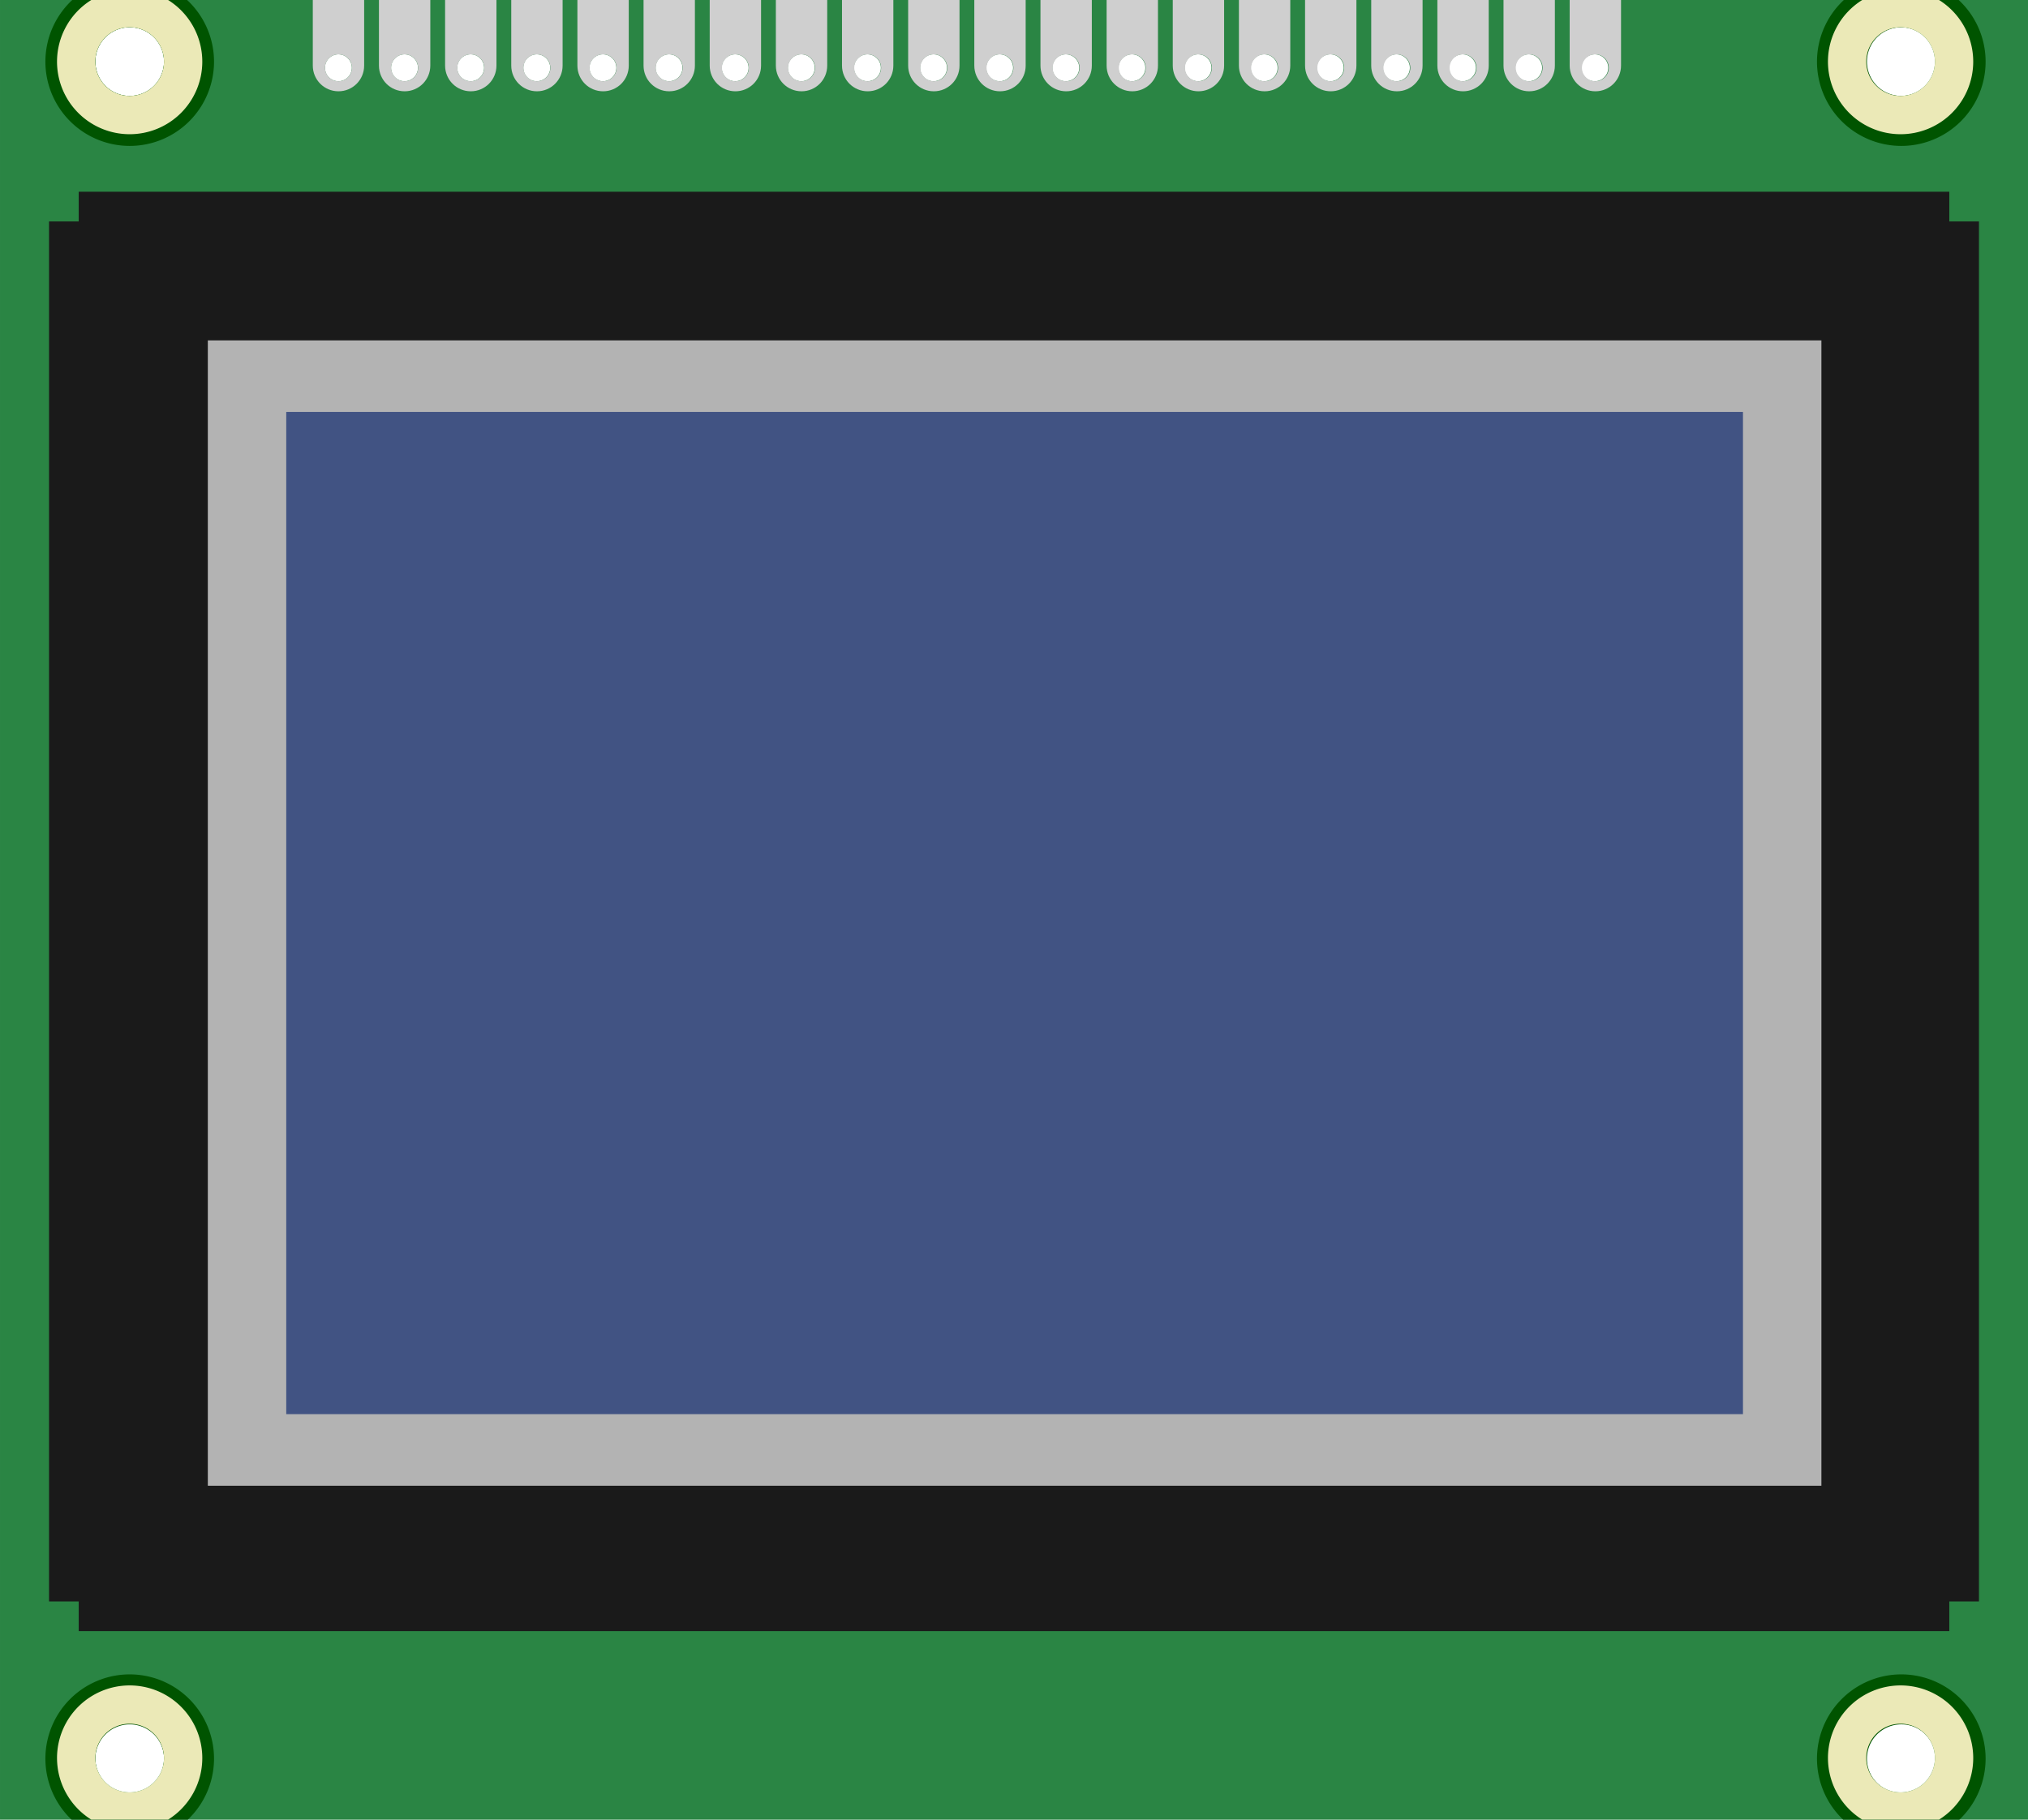
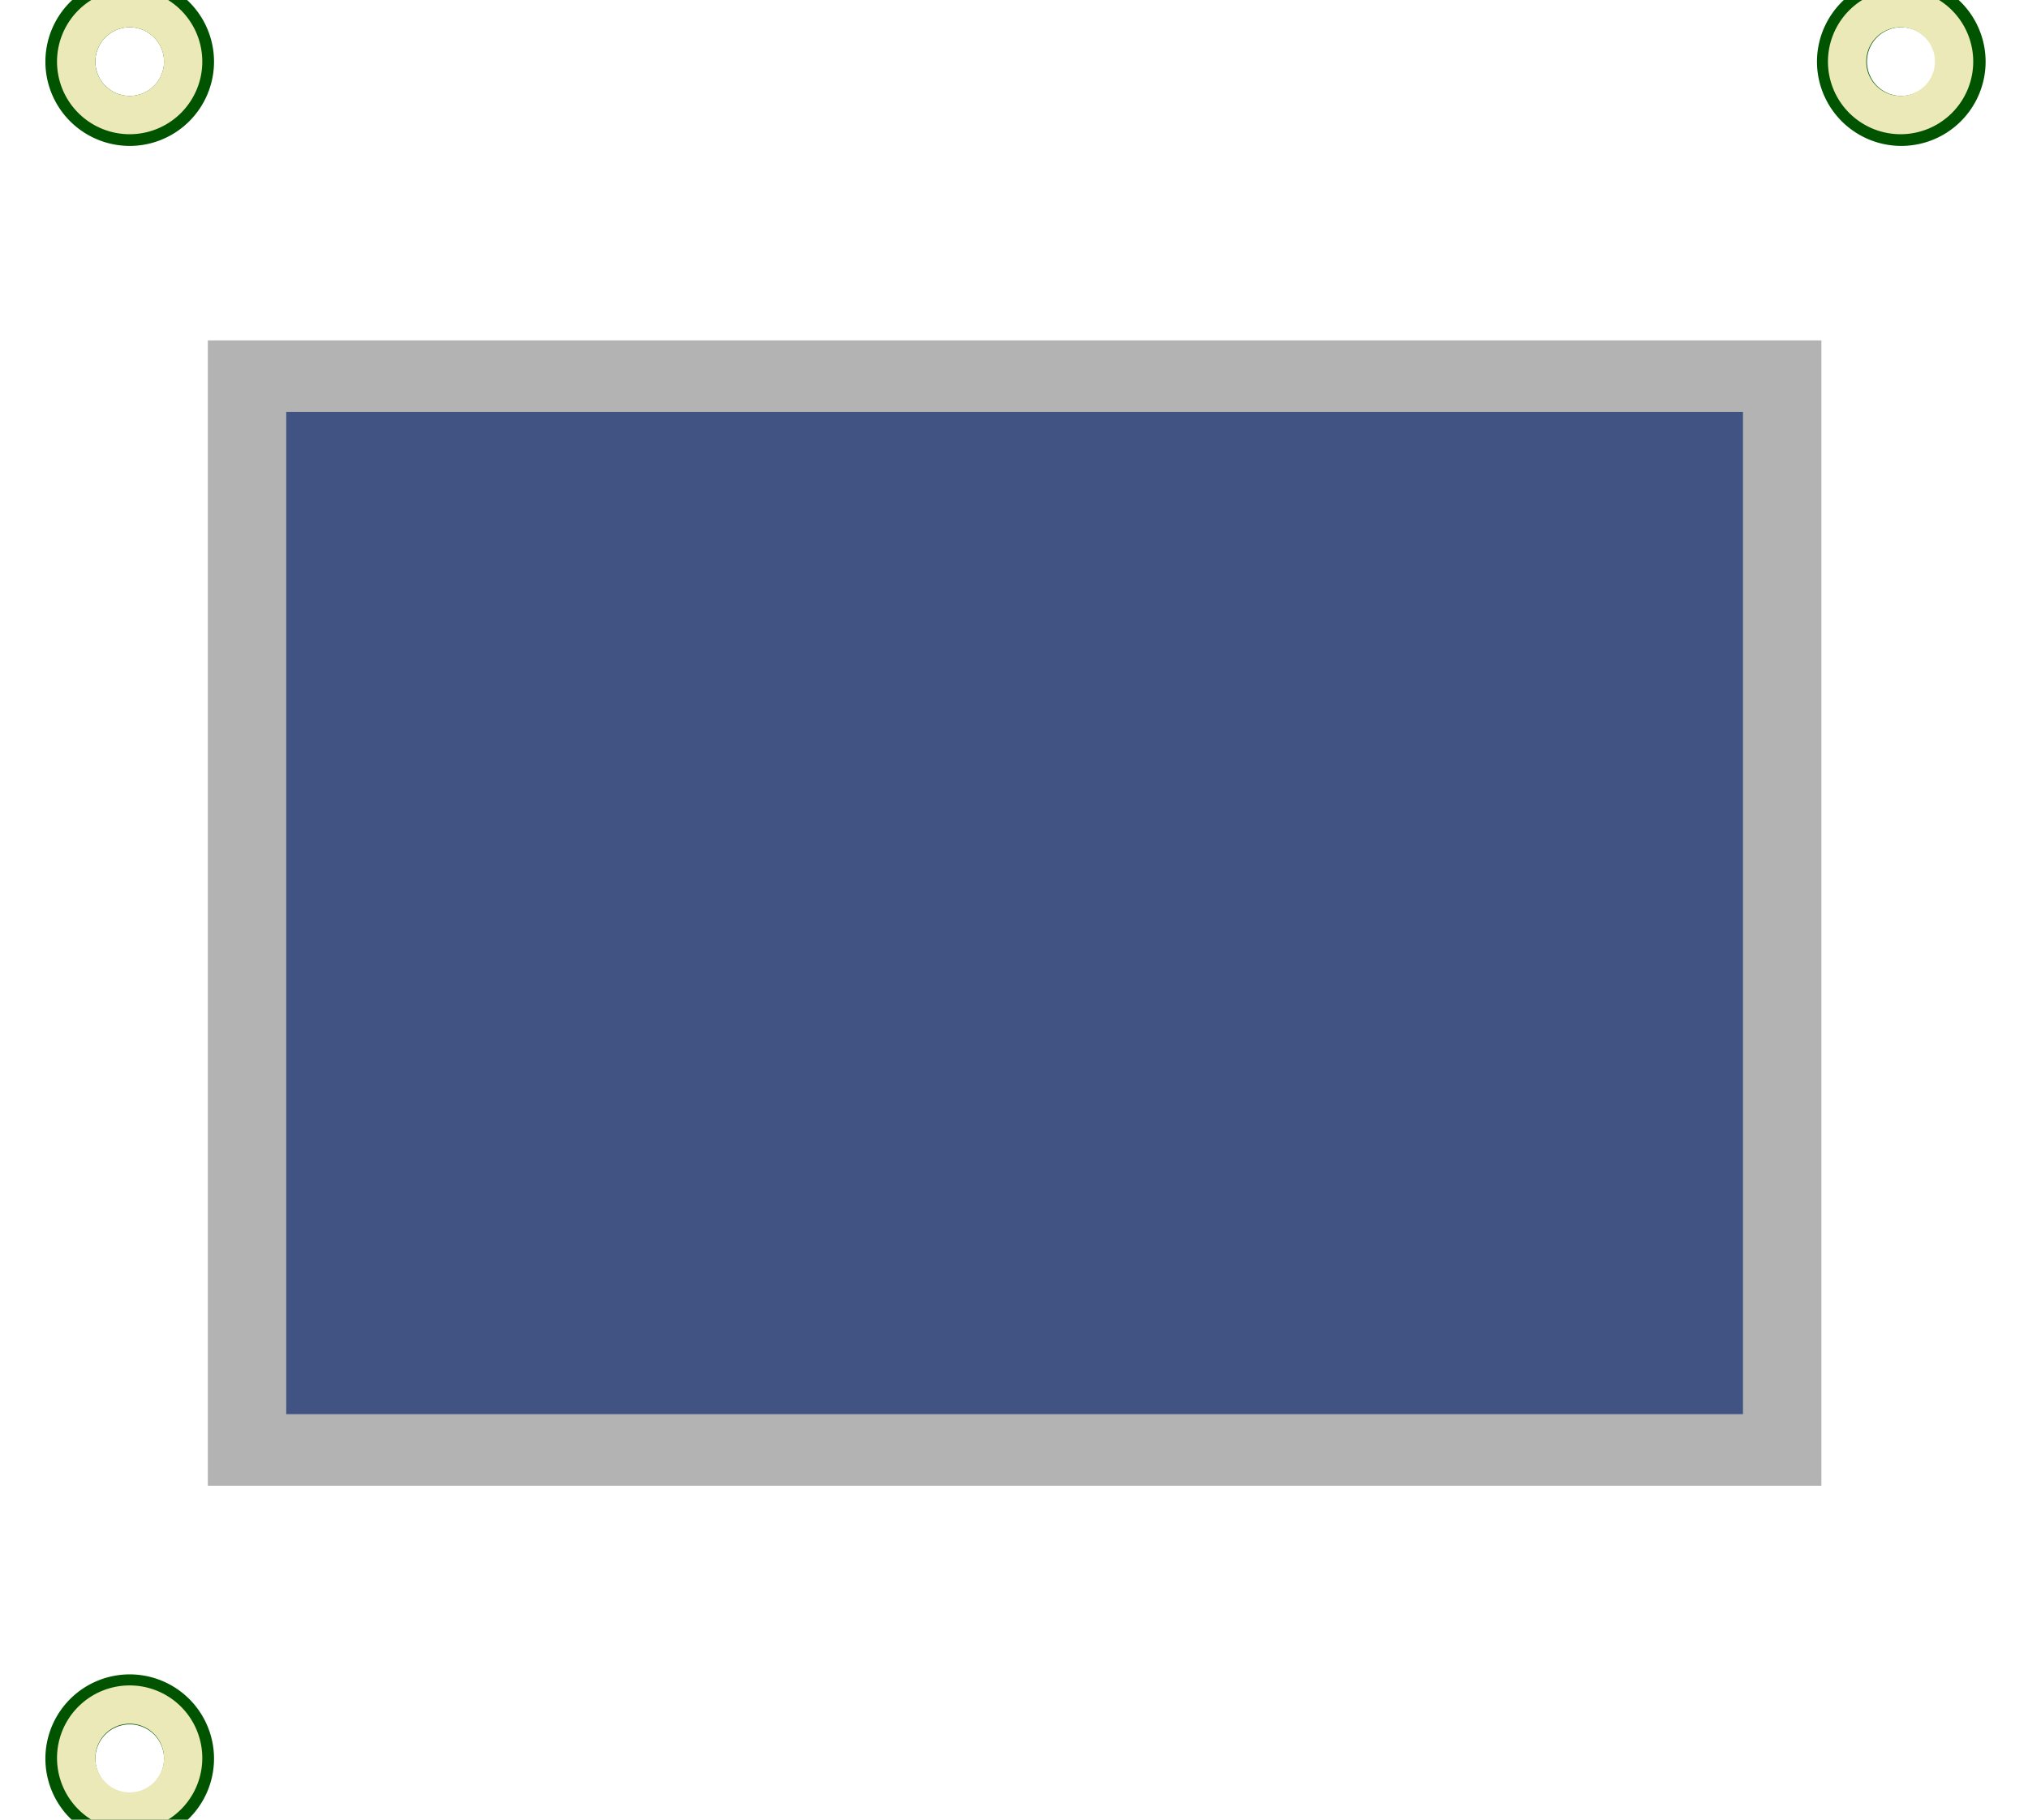
<svg xmlns="http://www.w3.org/2000/svg" xmlns:ns1="http://www.inkscape.org/namespaces/inkscape" xmlns:ns2="http://sodipodi.sourceforge.net/DTD/sodipodi-0.dtd" width="78mm" height="70mm" viewBox="0 0 210 297" version="1.1" id="svg8" ns1:version="0.92.2 (5c3e80d, 2017-08-06)" ns2:docname="wdg0151.svg">
  <defs id="defs2">
    <ns1:path-effect effect="interpolate" id="path-effect4698" is_visible="true" trajectory="M 49.191,9.855 H 231.824" equidistant_spacing="true" steps="20" />
    <ns1:path-effect effect="interpolate" id="path-effect4587" is_visible="true" trajectory="M -5.257,11.06 H 199.773" equidistant_spacing="true" steps="20" />
    <ns1:path-effect effect="interpolate" id="path-effect4579" is_visible="true" trajectory="M 49.185,6.567 H 231.825" equidistant_spacing="true" steps="20" />
  </defs>
  <ns2:namedview id="base" pagecolor="#ffffff" bordercolor="#666666" borderopacity="1.0" ns1:pageopacity="0.0" ns1:pageshadow="2" ns1:zoom="1.4142136" ns1:cx="354.75479" ns1:cy="159.09176" ns1:document-units="mm" ns1:current-layer="layer1" showgrid="false" ns1:window-width="1859" ns1:window-height="954" ns1:window-x="2232" ns1:window-y="30" ns1:window-maximized="0" />
  <g ns1:label="Camada 1" ns1:groupmode="layer" id="layer1">
-     <path style="opacity:1;fill:#2a8544;fill-opacity:1;stroke:none;stroke-width:1.289;stroke-miterlimit:4;stroke-dasharray:none;stroke-opacity:1" d="M -60.471,6.095118e-8 V 296.999 H 270.471 V 6.095118e-8 Z M -39.313,4.449 a 5.602,5.602 0 0 1 5.602,5.602 5.602,5.602 0 0 1 -5.602,5.602 5.602,5.602 0 0 1 -5.602,-5.602 5.602,5.602 0 0 1 5.602,-5.602 z m 288.994,0 a 5.602,5.602 0 0 1 5.602,5.602 5.602,5.602 0 0 1 -5.602,5.602 5.602,5.602 0 0 1 -5.602,-5.602 5.602,5.602 0 0 1 5.602,-5.602 z m -254.931,4.422 c 1.211,2.4e-4 2.192,0.982 2.193,2.193 -2.43e-4,1.211 -0.982,2.192 -2.193,2.193 -1.211,-2.4e-4 -2.192,-0.982 -2.193,-2.193 2.43e-4,-1.211 0.982,-2.192 2.193,-2.193 z m 10.79,0 c 1.211,2.4e-4 2.192,0.982 2.193,2.193 -2.43e-4,1.211 -0.982,2.192 -2.193,2.193 -1.211,-2.4e-4 -2.192,-0.982 -2.193,-2.193 2.43e-4,-1.211 0.982,-2.192 2.193,-2.193 z m 10.792,0 c 1.211,2.4e-4 2.192,0.982 2.193,2.193 -2.44e-4,1.211 -0.982,2.192 -2.193,2.193 -1.211,-2.4e-4 -2.192,-0.982 -2.193,-2.193 2.44e-4,-1.211 0.982,-2.192 2.193,-2.193 z m 10.79,0 c 1.211,2.4e-4 2.192,0.982 2.193,2.193 -2.44e-4,1.211 -0.982,2.192 -2.193,2.193 -1.211,-2.4e-4 -2.192,-0.982 -2.193,-2.193 2.43e-4,-1.211 0.982,-2.192 2.193,-2.193 z m 10.792,0 c 1.211,2.4e-4 2.192,0.982 2.193,2.193 -2.42e-4,1.211 -0.982,2.192 -2.193,2.193 -1.211,-2.4e-4 -2.192,-0.982 -2.193,-2.193 2.43e-4,-1.211 0.982,-2.192 2.193,-2.193 z m 10.79,0 c 1.211,2.4e-4 2.192,0.982 2.193,2.193 -2.44e-4,1.211 -0.982,2.192 -2.193,2.193 -1.211,-2.4e-4 -2.192,-0.982 -2.193,-2.193 2.43e-4,-1.211 0.982,-2.192 2.193,-2.193 z m 10.792,0 c 1.211,2.4e-4 2.192,0.982 2.193,2.193 -2.47e-4,1.211 -0.982,2.192 -2.193,2.193 -1.211,-2.4e-4 -2.192,-0.982 -2.193,-2.193 2.36e-4,-1.211 0.982,-2.192 2.193,-2.193 z m 10.79,0 c 1.211,2.4e-4 2.192,0.982 2.193,2.193 -2.47e-4,1.211 -0.982,2.192 -2.193,2.193 -1.211,-2.4e-4 -2.192,-0.982 -2.193,-2.193 2.47e-4,-1.211 0.982,-2.192 2.193,-2.193 z m 10.792,0 c 1.211,2.4e-4 2.192,0.982 2.193,2.193 -2.36e-4,1.211 -0.982,2.192 -2.193,2.193 -1.211,-2.4e-4 -2.192,-0.982 -2.193,-2.193 2.47e-4,-1.211 0.982,-2.192 2.193,-2.193 z m 10.79,0 c 1.211,2.4e-4 2.192,0.982 2.193,2.193 -2.47e-4,1.211 -0.982,2.192 -2.193,2.193 -1.211,-2.4e-4 -2.192,-0.982 -2.193,-2.193 2.36e-4,-1.211 0.982,-2.192 2.193,-2.193 z m 10.792,0 c 1.211,2.4e-4 2.192,0.982 2.193,2.193 -2.5e-4,1.211 -0.982,2.192 -2.193,2.193 -1.211,-2.4e-4 -2.192,-0.982 -2.193,-2.193 2.4e-4,-1.211 0.982,-2.192 2.193,-2.193 z m 10.79,0 c 1.211,2.4e-4 2.192,0.982 2.193,2.193 -2.4e-4,1.211 -0.982,2.192 -2.193,2.193 -1.211,-2.4e-4 -2.192,-0.982 -2.193,-2.193 2.5e-4,-1.211 0.982,-2.192 2.193,-2.193 z m 10.792,0 c 1.211,2.4e-4 2.192,0.982 2.193,2.193 -2.4e-4,1.211 -0.982,2.192 -2.193,2.193 -1.211,-2.4e-4 -2.192,-0.982 -2.193,-2.193 2.3e-4,-1.211 0.982,-2.192 2.193,-2.193 z m 10.79,0 c 1.211,2.4e-4 2.192,0.982 2.193,2.193 -2.5e-4,1.211 -0.982,2.192 -2.193,2.193 -1.211,-2.4e-4 -2.192,-0.982 -2.193,-2.193 2.4e-4,-1.211 0.982,-2.192 2.193,-2.193 z m 10.792,0 c 1.211,2.4e-4 2.192,0.982 2.193,2.193 -2.4e-4,1.211 -0.982,2.192 -2.193,2.193 -1.211,-2.4e-4 -2.192,-0.982 -2.193,-2.193 2.5e-4,-1.211 0.982,-2.192 2.193,-2.193 z m 10.79,0 c 1.211,2.4e-4 2.192,0.982 2.193,2.193 -2.3e-4,1.211 -0.982,2.192 -2.193,2.193 -1.211,-2.4e-4 -2.192,-0.982 -2.193,-2.193 2.3e-4,-1.211 0.982,-2.192 2.193,-2.193 z m 10.792,0 c 1.211,2.4e-4 2.192,0.982 2.193,2.193 -2.5e-4,1.211 -0.982,2.192 -2.193,2.193 -1.211,-2.4e-4 -2.192,-0.982 -2.193,-2.193 2.4e-4,-1.211 0.982,-2.192 2.193,-2.193 z m 10.79,0 c 1.211,2.4e-4 2.192,0.982 2.193,2.193 -2.5e-4,1.211 -0.982,2.192 -2.193,2.193 -1.211,-2.4e-4 -2.192,-0.982 -2.193,-2.193 2.4e-4,-1.211 0.982,-2.192 2.193,-2.193 z m 10.792,0 c 1.211,2.4e-4 2.192,0.982 2.193,2.193 -2.4e-4,1.211 -0.982,2.192 -2.193,2.193 -1.211,-2.4e-4 -2.192,-0.982 -2.193,-2.193 2.5e-4,-1.211 0.982,-2.192 2.193,-2.193 z m 10.79,0 c 1.211,2.4e-4 2.192,0.982 2.193,2.193 -2.3e-4,1.211 -0.982,2.192 -2.193,2.193 -1.211,-2.4e-4 -2.192,-0.982 -2.193,-2.193 2.4e-4,-1.211 0.982,-2.192 2.193,-2.193 z M -39.313,281.342 a 5.602,5.602 0 0 1 5.602,5.602 5.602,5.602 0 0 1 -5.602,5.602 5.602,5.602 0 0 1 -5.602,-5.602 5.602,5.602 0 0 1 5.602,-5.602 z m 288.994,0 a 5.602,5.602 0 0 1 5.602,5.602 5.602,5.602 0 0 1 -5.602,5.602 5.602,5.602 0 0 1 -5.602,-5.602 5.602,5.602 0 0 1 5.602,-5.602 z" id="rect4504" ns1:connector-curvature="0" />
    <path style="opacity:1;fill:#005400;fill-opacity:1;stroke:none;stroke-width:22.794;stroke-miterlimit:4;stroke-dasharray:none;stroke-opacity:1" d="M 10.498 0 A 12.253 12.253 0 0 0 6.596 8.953 A 12.253 12.253 0 0 0 18.848 21.207 A 12.253 12.253 0 0 0 31.1 8.953 A 12.253 12.253 0 0 0 27.189 0 L 10.498 0 z M 18.848 3.963 A 4.99 4.99 0 0 1 23.838 8.953 A 4.99 4.99 0 0 1 18.848 13.943 A 4.99 4.99 0 0 1 13.857 8.953 A 4.99 4.99 0 0 1 18.848 3.963 z " transform="matrix(1.123,0,0,1.123,-60.471,0)" id="rect4610" />
-     <path style="opacity:1;fill:#1a1a1a;fill-opacity:1;stroke:none;stroke-width:31.431;stroke-miterlimit:4;stroke-dasharray:none;stroke-opacity:1" d="M 11.438 27.867 L 11.438 32.18 L 7.125 32.18 L 7.125 232.754 L 11.438 232.754 L 11.438 237.066 L 283.26 237.066 L 283.26 232.754 L 287.57 232.754 L 287.57 32.18 L 283.26 32.18 L 283.26 27.867 L 11.438 27.867 z " transform="matrix(1.123,0,0,1.123,-60.471,0)" id="rect4591" />
    <rect y="55.554" x="-26.557" height="186.944" width="263.314" id="rect4553" style="opacity:1;fill:#b3b3b3;fill-opacity:1;stroke:none;stroke-width:28.791;stroke-miterlimit:4;stroke-dasharray:none;stroke-opacity:1" />
    <rect style="opacity:1;fill:#415383;fill-opacity:1;stroke:none;stroke-width:25.589;stroke-miterlimit:4;stroke-dasharray:none;stroke-opacity:1" id="rect4551" width="237.718" height="163.573" x="-13.76" y="67.239" />
-     <path style="opacity:1;fill:#cfcfcf;fill-opacity:1;stroke:none;stroke-width:27.446;stroke-miterlimit:4;stroke-dasharray:none;stroke-opacity:1" d="M 45.453 -0.133 L 45.453 9.535 C 45.453 11.602 47.118 13.268 49.186 13.268 C 51.253 13.268 52.916 11.602 52.916 9.535 L 52.916 -0.133 L 45.453 -0.133 z M 55.066 -0.133 L 55.066 9.535 C 55.066 11.602 56.732 13.268 58.799 13.268 C 60.866 13.268 62.529 11.602 62.529 9.535 L 62.529 -0.133 L 55.066 -0.133 z M 64.678 -0.133 L 64.678 9.535 C 64.678 11.602 66.343 13.268 68.41 13.268 C 70.477 13.268 72.141 11.602 72.141 9.535 L 72.141 -0.133 L 64.678 -0.133 z M 74.291 -0.133 L 74.291 9.535 C 74.291 11.602 75.956 13.268 78.023 13.268 C 80.091 13.268 81.754 11.602 81.754 9.535 L 81.754 -0.133 L 74.291 -0.133 z M 83.904 -0.133 L 83.904 9.535 C 83.904 11.602 85.57 13.268 87.637 13.268 C 89.704 13.268 91.367 11.602 91.367 9.535 L 91.367 -0.133 L 83.904 -0.133 z M 93.516 -0.133 L 93.516 9.535 C 93.516 11.602 95.181 13.268 97.248 13.268 C 99.315 13.268 100.979 11.602 100.979 9.535 L 100.979 -0.133 L 93.516 -0.133 z M 103.129 -0.133 L 103.129 9.535 C 103.129 11.602 104.794 13.268 106.861 13.268 C 108.929 13.268 110.592 11.602 110.592 9.535 L 110.592 -0.133 L 103.129 -0.133 z M 112.742 -0.133 L 112.742 9.535 C 112.742 11.602 114.407 13.268 116.475 13.268 C 118.542 13.268 120.205 11.602 120.205 9.535 L 120.205 -0.133 L 112.742 -0.133 z M 122.354 -0.133 L 122.354 9.535 C 122.354 11.602 124.019 13.268 126.086 13.268 C 128.153 13.268 129.816 11.602 129.816 9.535 L 129.816 -0.133 L 122.354 -0.133 z M 131.967 -0.133 L 131.967 9.535 C 131.967 11.602 133.632 13.268 135.699 13.268 C 137.766 13.268 139.43 11.602 139.43 9.535 L 139.43 -0.133 L 131.967 -0.133 z M 141.58 -0.133 L 141.58 9.535 C 141.58 11.602 143.245 13.268 145.312 13.268 C 147.38 13.268 149.043 11.602 149.043 9.535 L 149.043 -0.133 L 141.58 -0.133 z M 151.193 -0.133 L 151.193 9.535 C 151.193 11.602 152.859 13.268 154.926 13.268 C 156.993 13.268 158.656 11.602 158.656 9.535 L 158.656 -0.133 L 151.193 -0.133 z M 160.805 -0.133 L 160.805 9.535 C 160.805 11.602 162.47 13.268 164.537 13.268 C 166.604 13.268 168.268 11.602 168.268 9.535 L 168.268 -0.133 L 160.805 -0.133 z M 170.418 -0.133 L 170.418 9.535 C 170.418 11.602 172.083 13.268 174.15 13.268 C 176.218 13.268 177.881 11.602 177.881 9.535 L 177.881 -0.133 L 170.418 -0.133 z M 180.031 -0.133 L 180.031 9.535 C 180.031 11.602 181.696 13.268 183.764 13.268 C 185.831 13.268 187.494 11.602 187.494 9.535 L 187.494 -0.133 L 180.031 -0.133 z M 189.643 -0.133 L 189.643 9.535 C 189.643 11.602 191.308 13.268 193.375 13.268 C 195.442 13.268 197.105 11.602 197.105 9.535 L 197.105 -0.133 L 189.643 -0.133 z M 199.256 -0.133 L 199.256 9.535 C 199.256 11.602 200.921 13.268 202.988 13.268 C 205.055 13.268 206.719 11.602 206.719 9.535 L 206.719 -0.133 L 199.256 -0.133 z M 208.869 -0.133 L 208.869 9.535 C 208.869 11.602 210.534 13.268 212.602 13.268 C 214.669 13.268 216.332 11.602 216.332 9.535 L 216.332 -0.133 L 208.869 -0.133 z M 218.48 -0.133 L 218.48 9.535 C 218.48 11.602 220.146 13.268 222.213 13.268 C 224.28 13.268 225.943 11.602 225.943 9.535 L 225.943 -0.133 L 218.48 -0.133 z M 228.094 -0.133 L 228.094 9.535 C 228.094 11.602 229.759 13.268 231.826 13.268 C 233.893 13.268 235.557 11.602 235.557 9.535 L 235.557 -0.133 L 228.094 -0.133 z M 49.184 7.902 C 50.261 7.902 51.134 8.775 51.135 9.852 C 51.135 10.929 50.261 11.803 49.184 11.803 C 48.107 11.802 47.234 10.929 47.234 9.852 C 47.235 8.775 48.107 7.903 49.184 7.902 z M 58.797 7.902 C 59.874 7.902 60.747 8.775 60.748 9.852 C 60.748 10.929 59.875 11.803 58.797 11.803 C 57.72 11.802 56.847 10.929 56.848 9.852 C 56.848 8.775 57.721 7.903 58.797 7.902 z M 68.408 7.902 C 69.485 7.902 70.359 8.775 70.359 9.852 C 70.36 10.929 69.486 11.803 68.408 11.803 C 67.331 11.802 66.459 10.929 66.459 9.852 C 66.46 8.775 67.332 7.903 68.408 7.902 z M 78.021 7.902 C 79.098 7.902 79.972 8.775 79.973 9.852 C 79.973 10.929 79.099 11.803 78.021 11.803 C 76.944 11.802 76.072 10.929 76.072 9.852 C 76.073 8.775 76.945 7.903 78.021 7.902 z M 87.635 7.902 C 88.712 7.902 89.585 8.775 89.586 9.852 C 89.586 10.929 88.712 11.803 87.635 11.803 C 86.558 11.802 85.685 10.929 85.686 9.852 C 85.686 8.775 86.558 7.903 87.635 7.902 z M 97.248 7.902 C 98.325 7.902 99.197 8.775 99.197 9.852 C 99.198 10.929 98.326 11.803 97.248 11.803 C 96.171 11.802 95.297 10.929 95.297 9.852 C 95.298 8.775 96.172 7.903 97.248 7.902 z M 106.859 7.902 C 107.936 7.902 108.81 8.775 108.811 9.852 C 108.811 10.929 107.937 11.803 106.859 11.803 C 105.782 11.802 104.91 10.929 104.91 9.852 C 104.911 8.775 105.783 7.903 106.859 7.902 z M 116.473 7.902 C 117.549 7.902 118.423 8.775 118.424 9.852 C 118.424 10.929 117.55 11.803 116.473 11.803 C 115.395 11.802 114.523 10.929 114.523 9.852 C 114.524 8.775 115.396 7.903 116.473 7.902 z M 126.086 7.902 C 127.163 7.902 128.034 8.775 128.035 9.852 C 128.036 10.929 127.163 11.803 126.086 11.803 C 125.009 11.802 124.134 10.929 124.135 9.852 C 124.135 8.775 125.009 7.903 126.086 7.902 z M 135.699 7.902 C 136.776 7.902 137.648 8.775 137.648 9.852 C 137.649 10.929 136.777 11.803 135.699 11.803 C 134.622 11.803 133.748 10.929 133.748 9.852 C 133.749 8.775 134.623 7.903 135.699 7.902 z M 145.311 7.902 C 146.387 7.903 147.261 8.775 147.262 9.852 C 147.262 10.929 146.388 11.803 145.311 11.803 C 144.233 11.803 143.361 10.929 143.361 9.852 C 143.362 8.775 144.234 7.902 145.311 7.902 z M 154.924 7.902 C 156 7.903 156.874 8.775 156.875 9.852 C 156.875 10.929 156.001 11.802 154.924 11.803 C 153.846 11.803 152.974 10.929 152.975 9.852 C 152.975 8.775 153.847 7.902 154.924 7.902 z M 164.537 7.902 C 165.614 7.903 166.486 8.775 166.486 9.852 C 166.487 10.929 165.614 11.802 164.537 11.803 C 163.46 11.803 162.586 10.929 162.586 9.852 C 162.587 8.775 163.46 7.902 164.537 7.902 z M 174.15 7.902 C 175.227 7.903 176.099 8.775 176.1 9.852 C 176.1 10.929 175.228 11.802 174.15 11.803 C 173.073 11.803 172.199 10.929 172.199 9.852 C 172.2 8.775 173.074 7.902 174.15 7.902 z M 183.762 7.902 C 184.838 7.903 185.712 8.775 185.713 9.852 C 185.713 10.929 184.839 11.802 183.762 11.803 C 182.684 11.803 181.812 10.929 181.812 9.852 C 181.813 8.775 182.685 7.902 183.762 7.902 z M 193.375 7.902 C 194.451 7.903 195.324 8.775 195.324 9.852 C 195.325 10.929 194.452 11.802 193.375 11.803 C 192.297 11.803 191.423 10.929 191.424 9.852 C 191.425 8.775 192.298 7.902 193.375 7.902 z M 202.988 7.902 C 204.065 7.903 204.937 8.775 204.938 9.852 C 204.938 10.929 204.065 11.802 202.988 11.803 C 201.911 11.803 201.037 10.929 201.037 9.852 C 201.038 8.775 201.911 7.902 202.988 7.902 z M 212.602 7.902 C 213.678 7.903 214.55 8.775 214.551 9.852 C 214.551 10.929 213.679 11.802 212.602 11.803 C 211.524 11.803 210.65 10.929 210.65 9.852 C 210.651 8.775 211.525 7.902 212.602 7.902 z M 222.213 7.902 C 223.289 7.903 224.161 8.775 224.162 9.852 C 224.162 10.929 223.29 11.802 222.213 11.803 C 221.135 11.803 220.261 10.929 220.262 9.852 C 220.262 8.775 221.136 7.902 222.213 7.902 z M 231.826 7.902 C 232.902 7.903 233.775 8.775 233.775 9.852 C 233.776 10.929 232.903 11.802 231.826 11.803 C 230.748 11.803 229.875 10.929 229.875 9.852 C 229.876 8.775 230.749 7.902 231.826 7.902 z " transform="matrix(1.123,0,0,1.123,-60.471,0)" id="rect4555" />
    <path style="opacity:1;fill:#ebe9b7;fill-opacity:1;stroke:none;stroke-width:25.589;stroke-miterlimit:4;stroke-dasharray:none;stroke-opacity:1" d="M -45.571,-6.0951237e-8 A 11.853,11.853 0 0 0 -51.166,10.051 11.853,11.853 0 0 0 -39.313,21.906 11.853,11.853 0 0 0 -27.46,10.051 11.853,11.853 0 0 0 -33.043,-6.0951237e-8 Z M -39.313,4.449 a 5.602,5.602 0 0 1 5.602,5.602 5.602,5.602 0 0 1 -5.602,5.602 5.602,5.602 0 0 1 -5.602,-5.602 5.602,5.602 0 0 1 5.602,-5.602 z" id="rect4633" ns1:connector-curvature="0" />
    <path style="opacity:1;fill:#005400;fill-opacity:1;stroke:none;stroke-width:22.794;stroke-miterlimit:4;stroke-dasharray:none;stroke-opacity:1" d="M 267.934 0 A 12.253 12.253 0 0 0 264.031 8.953 A 12.253 12.253 0 0 0 276.283 21.207 A 12.253 12.253 0 0 0 288.535 8.953 A 12.253 12.253 0 0 0 284.625 0 L 267.934 0 z M 276.283 3.963 A 4.99 4.99 0 0 1 281.273 8.953 A 4.99 4.99 0 0 1 276.283 13.943 A 4.99 4.99 0 0 1 271.293 8.953 A 4.99 4.99 0 0 1 276.283 3.963 z " transform="matrix(1.123,0,0,1.123,-60.471,0)" id="path4638" />
    <path ns1:connector-curvature="0" id="path4646" d="M 243.423,6.095118e-8 A 11.853,11.853 0 0 0 237.827,10.051 11.853,11.853 0 0 0 249.68,21.906 11.853,11.853 0 0 0 261.533,10.051 11.853,11.853 0 0 0 255.951,6.095118e-8 Z M 249.68,4.449 a 5.602,5.602 0 0 1 5.602,5.602 5.602,5.602 0 0 1 -5.602,5.602 5.602,5.602 0 0 1 -5.602,-5.602 5.602,5.602 0 0 1 5.602,-5.602 z" style="opacity:1;fill:#ebe9b7;fill-opacity:1;stroke:none;stroke-width:25.589;stroke-miterlimit:4;stroke-dasharray:none;stroke-opacity:1" />
    <path style="opacity:1;fill:#005400;fill-opacity:1;stroke:none;stroke-width:22.794;stroke-miterlimit:4;stroke-dasharray:none;stroke-opacity:1" d="M 18.848 243.355 A 12.253 12.253 0 0 0 6.596 255.609 A 12.253 12.253 0 0 0 10.498 264.562 L 27.189 264.562 A 12.253 12.253 0 0 0 31.1 255.609 A 12.253 12.253 0 0 0 18.848 243.355 z M 18.848 250.621 A 4.99 4.99 0 0 1 23.838 255.611 A 4.99 4.99 0 0 1 18.848 260.602 A 4.99 4.99 0 0 1 13.857 255.611 A 4.99 4.99 0 0 1 18.848 250.621 z " transform="matrix(1.123,0,0,1.123,-60.471,0)" id="path4650" />
    <path ns1:connector-curvature="0" id="path4654" d="m -45.571,296.995 a 11.853,11.853 0 0 1 -5.595,-10.051 11.853,11.853 0 0 1 11.853,-11.855 11.853,11.853 0 0 1 11.853,11.855 11.853,11.853 0 0 1 -5.582,10.051 z m 6.258,-4.449 a 5.602,5.602 0 0 0 5.602,-5.602 5.602,5.602 0 0 0 -5.602,-5.602 5.602,5.602 0 0 0 -5.602,5.602 5.602,5.602 0 0 0 5.602,5.602 z" style="opacity:1;fill:#ebe9b7;fill-opacity:1;stroke:none;stroke-width:25.589;stroke-miterlimit:4;stroke-dasharray:none;stroke-opacity:1" />
-     <path style="opacity:1;fill:#005400;fill-opacity:1;stroke:none;stroke-width:22.794;stroke-miterlimit:4;stroke-dasharray:none;stroke-opacity:1" d="M 276.283 243.355 A 12.253 12.253 0 0 0 264.031 255.609 A 12.253 12.253 0 0 0 267.934 264.562 L 284.625 264.562 A 12.253 12.253 0 0 0 288.535 255.609 A 12.253 12.253 0 0 0 276.283 243.355 z M 276.281 250.619 A 4.99 4.99 0 0 1 281.271 255.609 A 4.99 4.99 0 0 1 276.281 260.6 A 4.99 4.99 0 0 1 271.291 255.609 A 4.99 4.99 0 0 1 276.281 250.619 z " transform="matrix(1.123,0,0,1.123,-60.471,0)" id="path4656" />
-     <path style="opacity:1;fill:#ebe9b7;fill-opacity:1;stroke:none;stroke-width:25.589;stroke-miterlimit:4;stroke-dasharray:none;stroke-opacity:1" d="m 243.423,296.995 a 11.853,11.853 0 0 1 -5.595,-10.051 11.853,11.853 0 0 1 11.853,-11.855 11.853,11.853 0 0 1 11.853,11.855 11.853,11.853 0 0 1 -5.582,10.051 z m 6.258,-4.449 a 5.602,5.602 0 0 0 5.602,-5.602 5.602,5.602 0 0 0 -5.602,-5.602 5.602,5.602 0 0 0 -5.602,5.602 5.602,5.602 0 0 0 5.602,5.602 z" id="path4658" ns1:connector-curvature="0" />
  </g>
</svg>